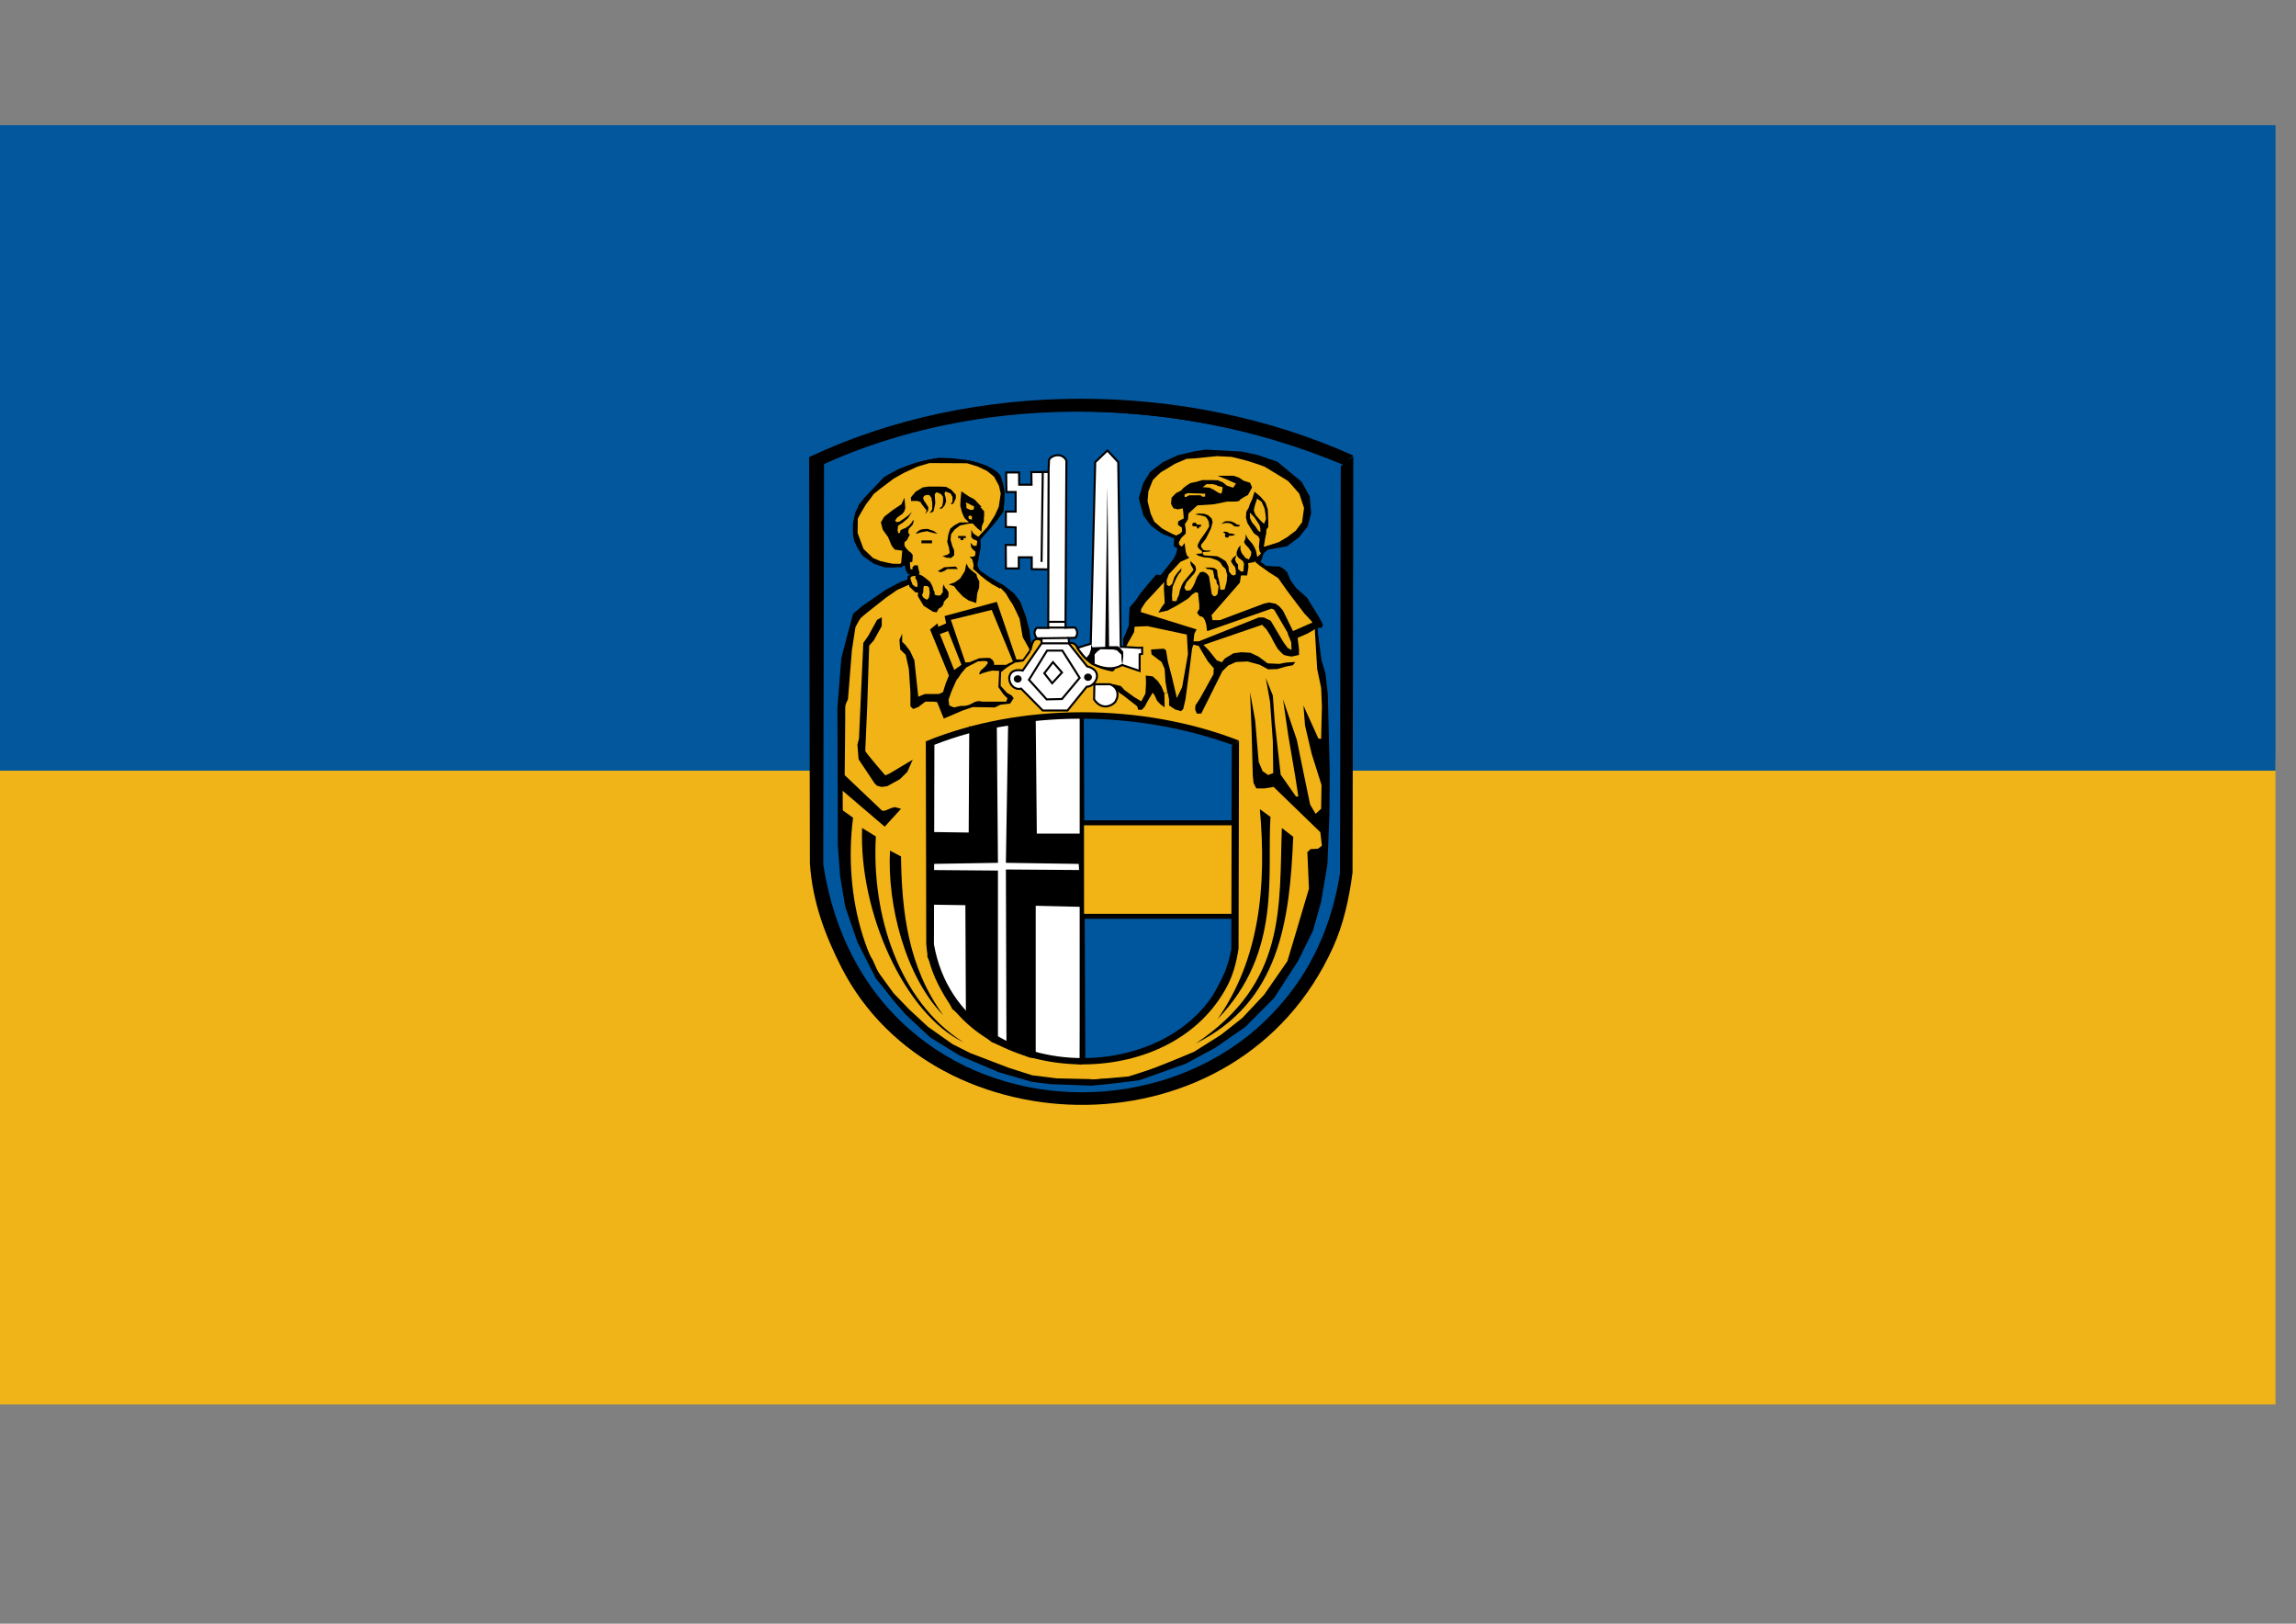
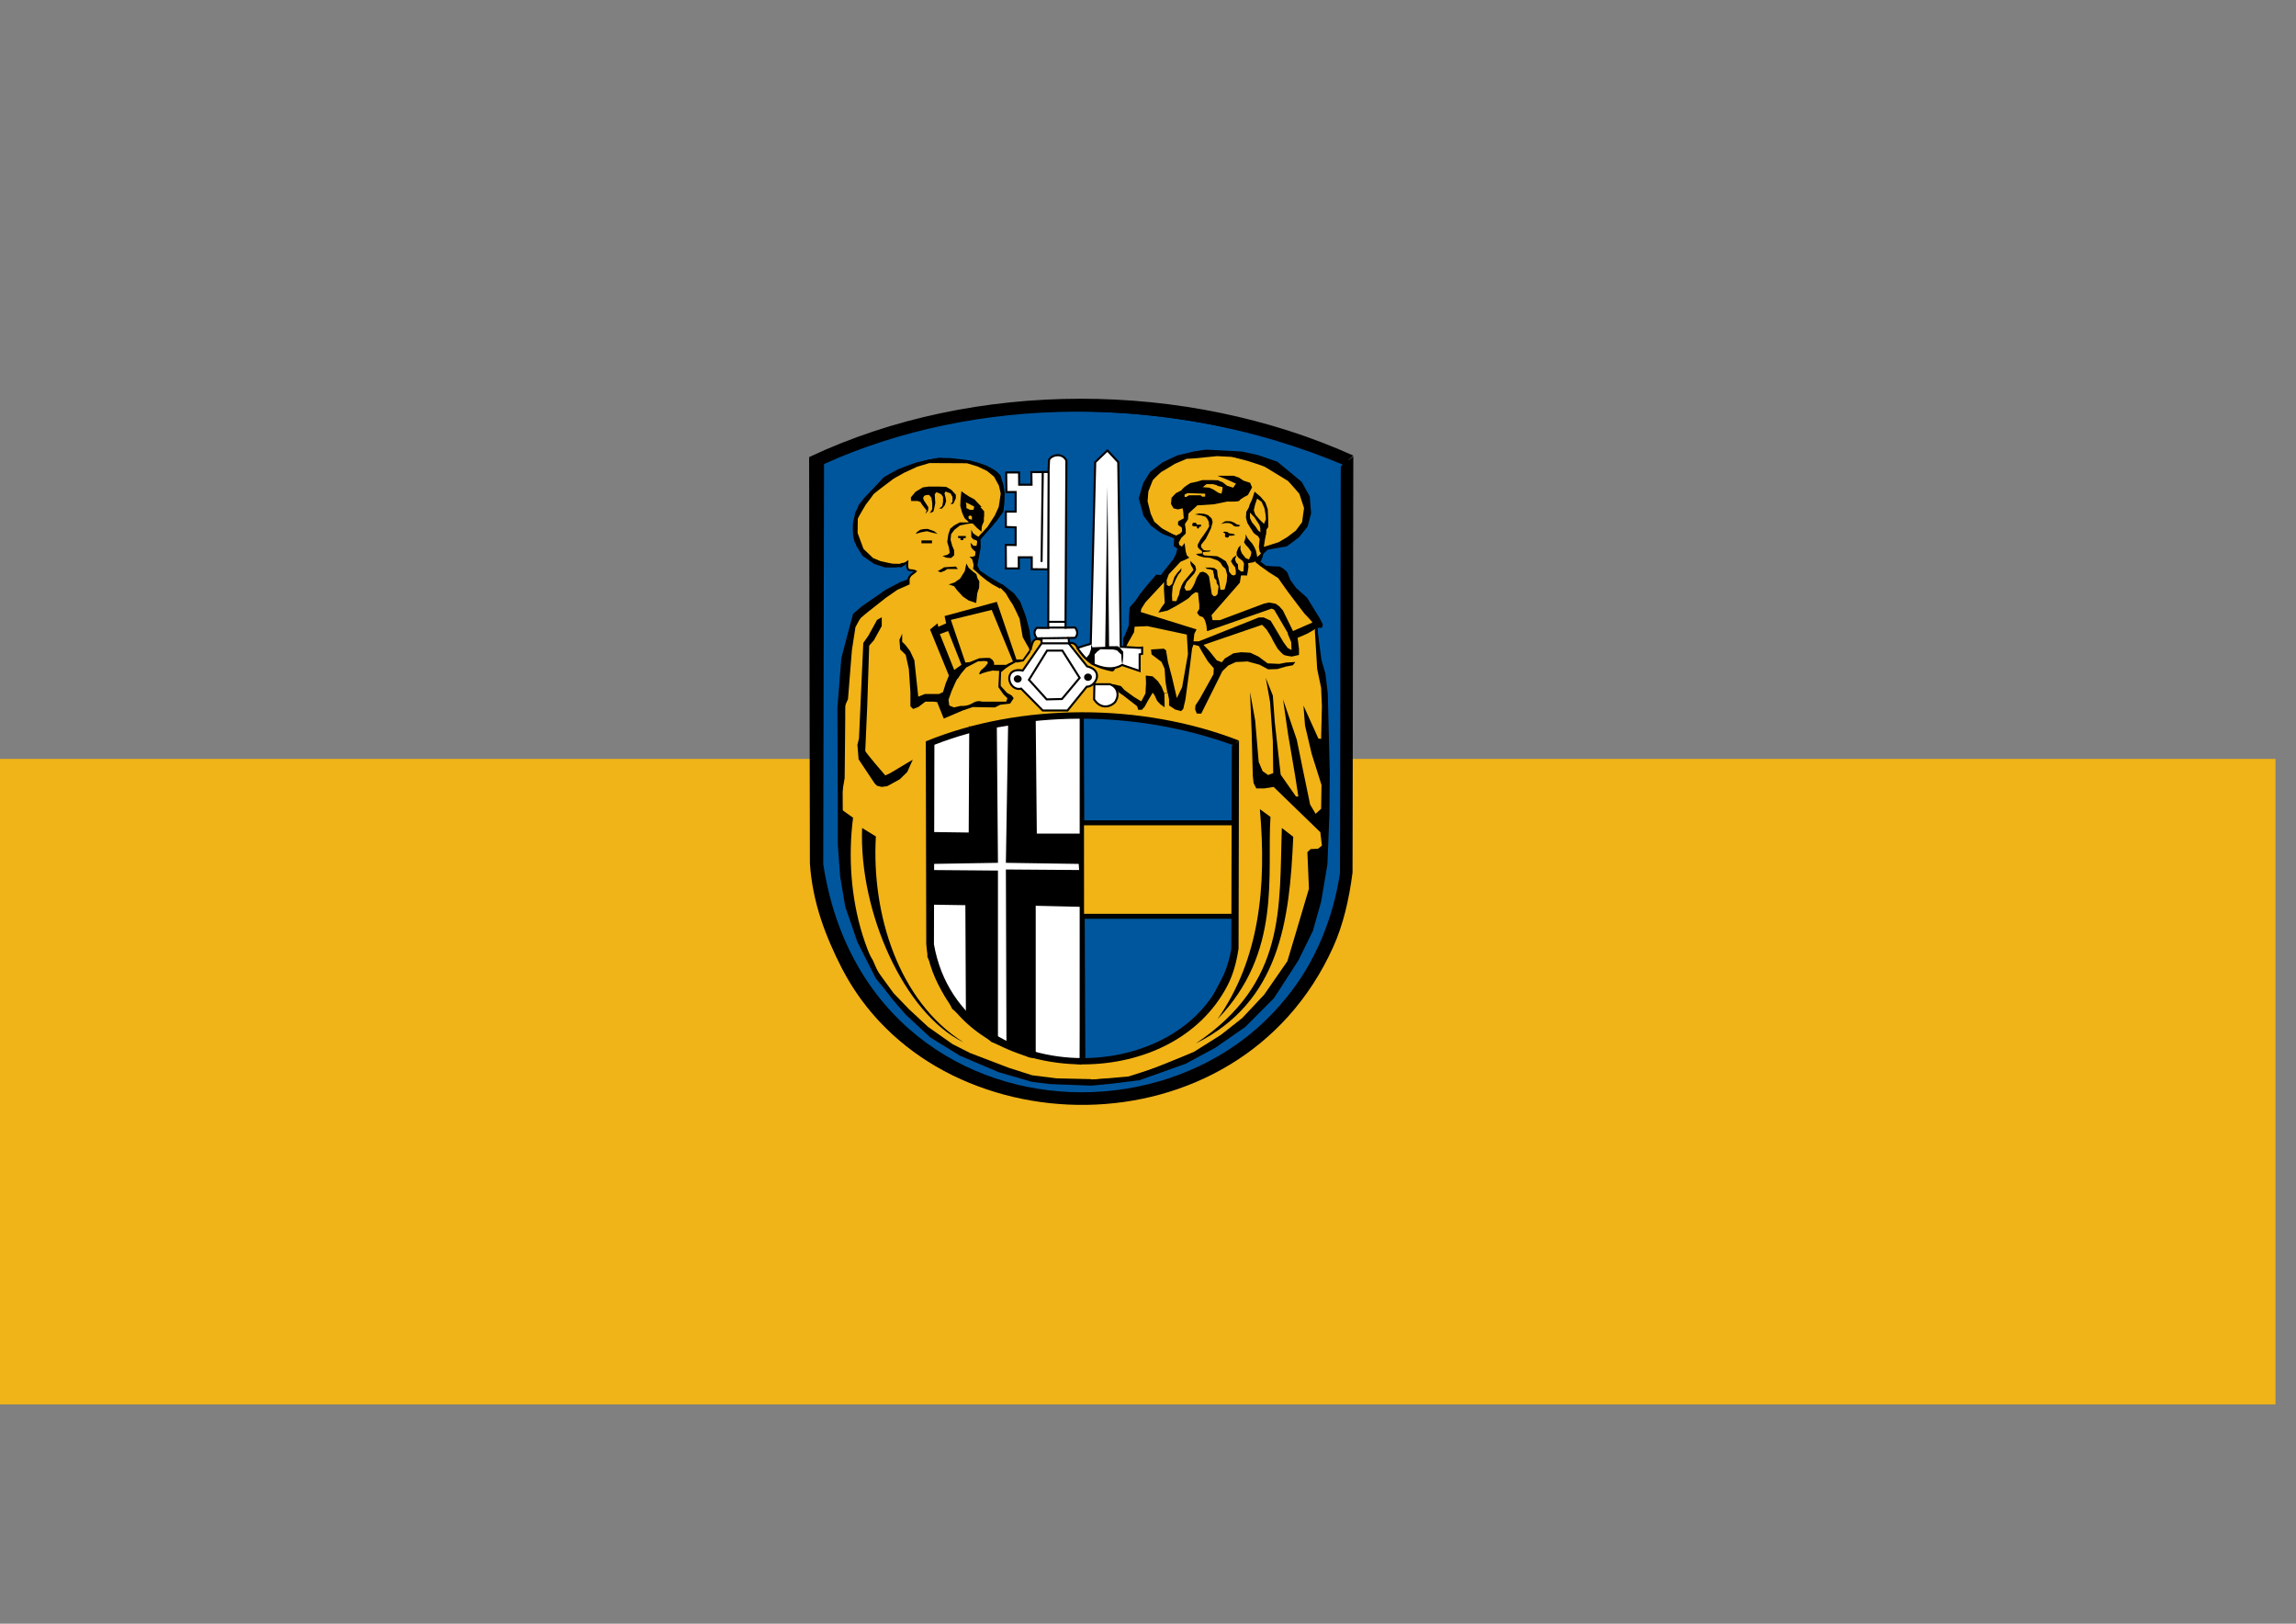
<svg xmlns="http://www.w3.org/2000/svg" xmlns:ns1="http://www.inkscape.org/namespaces/inkscape" xmlns:ns2="http://sodipodi.sourceforge.net/DTD/sodipodi-0.dtd" width="297mm" height="210mm" id="svg3988" version="1.1" ns1:version="0.47 r22583" ns2:docname="New document 18">
  <rect width="100%" height="100%" fill="#808080" stroke="none" />
  <defs id="defs3990">
    <ns1:perspective ns2:type="inkscape:persp3d" ns1:vp_x="0 : 372.04724 : 1" ns1:vp_y="0 : 1000 : 0" ns1:vp_z="1052.3622 : 372.04724 : 1" ns1:persp3d-origin="526.18109 : 248.03149 : 1" id="perspective3997" />
    <ns1:perspective id="perspective4007" ns1:persp3d-origin="0.5 : 0.33333333 : 1" ns1:vp_z="1 : 0.5 : 1" ns1:vp_y="0 : 1000 : 0" ns1:vp_x="0 : 0.5 : 1" ns2:type="inkscape:persp3d" />
    <ns1:perspective id="perspective4025" ns1:persp3d-origin="0.5 : 0.33333333 : 1" ns1:vp_z="1 : 0.5 : 1" ns1:vp_y="0 : 1000 : 0" ns1:vp_x="0 : 0.5 : 1" ns2:type="inkscape:persp3d" />
    <ns1:perspective id="perspective4047" ns1:persp3d-origin="0.5 : 0.33333333 : 1" ns1:vp_z="1 : 0.5 : 1" ns1:vp_y="0 : 1000 : 0" ns1:vp_x="0 : 0.5 : 1" ns2:type="inkscape:persp3d" />
  </defs>
  <ns2:namedview ns1:document-units="mm" pagecolor="#ffffff" bordercolor="#666666" borderopacity="1.0" ns1:pageopacity="0.0" ns1:pageshadow="2" ns1:zoom="0.43415836" ns1:cx="490" ns1:cy="363.09589" ns1:current-layer="layer1" id="namedview3992" showgrid="false" ns1:window-width="1600" ns1:window-height="839" ns1:window-x="-9" ns1:window-y="-9" ns1:window-maximized="1" />
  <g ns1:label="Layer 1" ns1:groupmode="layer" id="layer1">
    <rect style="opacity:0.98;fill:#f1b316;fill-opacity:1;fill-rule:nonzero;stroke:#000000;stroke-width:0;stroke-linecap:square;stroke-linejoin:round;stroke-miterlimit:4;stroke-opacity:0;stroke-dasharray:none;stroke-dashoffset:0" id="rect4013" width="1160.867" height="315.553" x="-48.369" y="370.959" />
-     <rect style="opacity:0.98;fill:#00569d;fill-opacity:1;fill-rule:nonzero;stroke:#000000;stroke-width:0;stroke-linecap:square;stroke-linejoin:round;stroke-miterlimit:4;stroke-opacity:0;stroke-dasharray:none;stroke-dashoffset:0" id="rect4013-2" width="1160.867" height="315.553" x="-48.369" y="61.164" />
    <path style="fill:#00569d;fill-opacity:1;stroke:#000000;stroke-width:1px;stroke-linecap:butt;stroke-linejoin:miter;stroke-opacity:1" d="m 399.369,224.496 -1.086,202.791 c 17.191,139.721 215.596,154.22 260.073,4.778 l 1.086,-206.508 C 572.751,194.274 486.06,190.692 399.369,224.496 z" id="path2830" ns2:nodetypes="ccccc" />
    <path style="fill:#000000;fill-opacity:1;stroke:#000000;stroke-width:1px;stroke-linecap:butt;stroke-linejoin:miter;stroke-opacity:0" d="m 395.579,223.439 0.384,198.576 c 1.279,19.423 7.833,36.049 15.628,51.251 45.41,88.561 193.635,93.081 240.232,-10.412 4.799,-10.659 7.699,-22.89 9.432,-36.335 l 0.384,-203.456 -6.143,4.88 -0.384,198.951 C 633.289,567.484 425.584,573.236 402.49,422.39 l 0.384,-195.573 c 73.338,-33.147 169.069,-35.201 253.774,0.375 l 4.991,-4.505 c -81.92,-36.929 -185.301,-37.395 -266.06,0.751 z" id="path2832" ns2:nodetypes="ccssccccccccc" />
    <path style="fill:#f1b316;fill-opacity:1;stroke:#000000;stroke-width:1px;stroke-linecap:butt;stroke-linejoin:miter;stroke-opacity:1" d="m 544.137,327.804 c -7.601,-1.432 -13.131,-3.919 -17.436,-11.436 -3.578,-6.248 -9.2,3.76 -13.438,-0.269 -7.999,-7.603 -8.61,-1.855 -9.44,1.711 l -3.665,-15.751 -4.344,-8.932 c -2.06,-4.625 -6.431,-6.238 -10.588,-8.13 l -8.959,-7.107 2.172,-14.186 6.244,-6.836 5.429,-7.881 0.272,-10.237 -1.629,-6.039 c -3.722,-4.463 -9.324,-5.248 -14.388,-7.085 l -14.931,-1.327 c -9.049,1.258 -18.098,3.962 -27.148,9.457 l -11.945,13.135 c -1.787,4.83 -3.885,9.357 -2.172,17.609 2.247,4.131 5.452,7.794 10.588,10.514 l 11.673,1.825 3.122,-2.091 c -0.391,5.729 1.713,3.154 4.062,4.529 -1.29,1.309 -2.884,1.431 -3.716,4.531 l -8.355,4.589 -9.23,6.305 -9.23,8.932 -3.801,28.372 -1.629,34.677 -0.543,56.744 c 2.677,15.931 6.102,31.7 15.203,46.236 4.018,9.983 10.673,19.965 23.347,29.948 6.971,5.531 12.198,11.55 23.89,15.762 l 22.261,8.932 c 11.342,4.411 20.979,3.821 30.948,4.203 l 25.79,-1.3 36.106,-14.18 26.605,-20.491 c 6.293,-8.329 13.606,-14.995 17.917,-26.552 l 9.773,-27.321 4.344,-22.592 0.543,-47.286 0,-30.473 -3.258,-14.186 -1.086,-21.016 -11.945,-14.711 c -1.67,-3.711 -2.822,-11.875 -8.763,-10.61 -4.265,0.908 -6.141,-1.801 -9.154,-4.101 1.538,-0.559 3.077,-1.743 4.615,-5.807 l 9.23,-2.383 9.773,-7.063 2.443,-7.865 -2.986,-12.892 -15.203,-11.033 -26.876,-5.509 -17.917,2.627 -12.488,7.876 -4.887,11.044 2.443,11.028 c 3.132,2.708 6.016,6.478 14.931,9.186 -0.035,1.67 -4.773,3.34 1.629,5.01 l -1.629,5.763 -8.668,8.802 -11.693,11.971 -3.529,16.022 -8.687,17.338 z" id="path3606" ns2:nodetypes="cssccccccccccccccccccccccccccccccccccccccccccsccccccccccccccccccc" />
    <path style="fill:#ffffff;fill-opacity:1;stroke:#000000;stroke-width:1px;stroke-linecap:butt;stroke-linejoin:miter;stroke-opacity:1" d="m 455.076,362.155 -1.517,79.205 0.355,26.277 11.972,25.15 19.134,16.141 18.356,7.508 25.086,3.378 0.749,-170.423 -27.707,1.502 -22.091,4.505 -24.337,6.757 z" id="path3608" ns2:nodetypes="ccccccccccc" />
    <path style="fill:#000000;stroke:#000000;stroke-width:1px;stroke-linecap:butt;stroke-linejoin:miter;stroke-opacity:1" d="m 474.368,355.976 -0.271,51.494 -19.003,-0.265 0,14.599 32.306,-0.531 -0.543,-66.093 6.515,-1.062 -1.086,67.155 35.563,0.531 0.271,3.982 -35.835,-0.265 0.271,84.939 -5.158,-2.92 0,-81.488 -32.306,-0.265 0,15.926 17.374,0.265 0.272,54.945 17.374,13.272 15.746,3.982 0,-71.933 22.532,0.531 -0.272,-34.772 -21.718,0 -0.543,-56.803 -31.491,4.778 z" id="path3610" />
    <rect style="opacity:0.98;fill:#000000;fill-opacity:1;fill-rule:nonzero;stroke:#000000;stroke-width:0;stroke-linecap:square;stroke-linejoin:round;stroke-miterlimit:4;stroke-opacity:0;stroke-dasharray:none;stroke-dashoffset:0" id="rect3614" width="3.529" height="168.285" x="527.849" y="350.402" />
    <path style="fill:#00569d;fill-opacity:1;stroke:#000000;stroke-width:1px;stroke-linecap:butt;stroke-linejoin:miter;stroke-opacity:1" d="m 603.51,362.906 0.749,80.331 -1.123,25.15 -12.356,23.649 -17.598,16.141 -17.972,7.508 -25.086,3.378 -0.749,-168.921 27.707,1.502 22.091,4.505 24.338,6.757 z" id="path3608-4" />
    <rect style="opacity:0.98;fill:#f6b513;fill-opacity:1;fill-rule:nonzero;stroke:#000000;stroke-width:0;stroke-linecap:square;stroke-linejoin:round;stroke-miterlimit:4;stroke-opacity:0;stroke-dasharray:none;stroke-dashoffset:0" id="rect3612" width="73.589" height="44.858" x="529.989" y="402.039" />
    <path style="fill:#000000;fill-opacity:1;stroke:#000000;stroke-width:1px;stroke-linecap:butt;stroke-linejoin:miter;stroke-opacity:0" d="m 452.629,362.391 0.221,99.018 c 0.736,9.685 4.508,17.976 8.994,25.556 26.135,44.16 111.443,46.414 138.261,-5.192 2.762,-5.315 4.431,-11.414 5.429,-18.118 l 0.221,-101.452 -3.535,2.433 -0.221,99.205 c -12.56,70.104 -132.101,72.972 -145.392,-2.246 l 0.221,-97.521 c 42.208,-16.528 97.304,-17.553 146.055,0.187 l 2.872,-2.246 c -47.148,-18.415 -106.647,-18.647 -153.126,0.374 z" id="path2832-1" ns2:nodetypes="ccssccccccccc" />
    <rect style="opacity:0.98;fill:#000000;fill-opacity:1;fill-rule:nonzero;stroke:#000000;stroke-width:0;stroke-linecap:square;stroke-linejoin:round;stroke-miterlimit:4;stroke-opacity:0;stroke-dasharray:none;stroke-dashoffset:0" id="rect3838" width="75.057" height="2.44" x="528.801" y="400.994" />
    <rect style="opacity:0.98;fill:#000000;fill-opacity:1;fill-rule:nonzero;stroke:#000000;stroke-width:0;stroke-linecap:square;stroke-linejoin:round;stroke-miterlimit:4;stroke-opacity:0;stroke-dasharray:none;stroke-dashoffset:0" id="rect3838-4" width="75.057" height="2.44" x="528.609" y="446.696" />
-     <path style="fill:#000000;stroke:#000000;stroke-width:1px;stroke-linecap:butt;stroke-linejoin:miter;stroke-opacity:0" d="m 442.198,243.3 -1.493,3.185 -4.344,2.92 -4.072,3.185 -1.629,2.787 0.95,3.583 2.579,3.583 1.765,4.247 1.493,1.858 3.665,0.531 -0.543,6.238 1.765,0.796 0.543,2.654 0.95,1.725 1.357,0 -1.493,1.062 0.407,2.654 0.543,2.522 2.986,2.787 1.222,0 -0.136,1.725 1.493,2.522 1.357,2.256 2.308,1.46 2.308,1.46 1.765,0.265 0.95,-1.725 1.493,-0.929 0.95,-1.46 0,-0.796 1.086,-1.327 1.222,-1.194 0.136,-2.256 -0.679,-1.194 -1.086,-1.194 -0.679,-1.593 -0.407,1.593 0,2.256 -1.222,1.593 -1.629,0 -1.086,-0.398 -0.136,-1.46 -0.814,-1.46 -1.765,0 0.271,2.123 -0.407,2.256 -0.95,1.062 -1.629,-0.929 -0.814,-1.327 0.543,-1.194 0.136,-0.929 0,-1.327 0.271,-1.062 1.357,0 0.95,0.398 0.543,1.46 1.765,-0.531 -0.543,-1.327 -0.95,-1.858 -2.036,-1.725 -1.765,-1.327 -1.357,-0.664 -2.036,0.398 -0.136,1.327 0.679,1.062 0.407,1.593 0,1.593 -1.086,0 -1.357,-1.062 -0.543,-1.46 -0.543,-1.858 0.679,-0.664 2.85,-0.531 0.95,-0.664 0,-0.796 -0.543,-1.858 -0.271,-1.593 -1.629,0 -0.95,0.929 0,1.327 -0.95,0 -0.271,-2.123 0,-1.725 1.086,0 0.136,-1.327 0.136,-1.991 -0.814,-1.194 -1.086,-0.796 -1.493,-1.593 -0.679,-1.194 0,-1.593 1.222,-1.062 1.357,-2.654 -0.679,-0.796 0,-1.062 0.271,-1.062 1.765,-1.858 0.543,-1.46 -0.136,-1.062 -0.95,1.593 -1.222,1.327 -1.765,1.194 -1.493,0.531 -0.95,0.664 -0.136,1.062 -0.814,0.265 -0.407,-1.46 0.271,-2.256 2.443,-1.593 2.443,-2.123 1.9,-3.052 -1.9,1.858 -2.036,1.46 -2.172,1.46 -1.357,0.265 -0.814,-0.796 1.086,-1.46 2.579,-1.858 0.95,-1.327 0.407,-1.593 -0.407,-4.911 z" id="path3862" />
    <path style="fill:#000000;stroke:#000000;stroke-width:1px;stroke-linecap:butt;stroke-linejoin:miter;stroke-opacity:0" d="m 464.731,246.485 0.95,-1.194 0,-2.389 -0.95,-1.725 -2.443,-0.929 -0.543,0.929 0.543,1.991 0.271,1.858 -0.679,1.991 -1.357,1.593 -1.357,0 1.493,-1.194 0.407,-2.123 0,-2.389 -0.95,-1.327 -1.357,-0.664 -1.086,-0.265 -0.679,1.062 0.271,4.247 -0.543,2.654 -0.407,1.46 -1.765,0.796 1.222,-1.991 0,-3.052 -0.407,-2.522 -1.086,-1.327 -1.357,0 -1.086,0.398 -0.543,1.062 0.407,1.194 0.814,1.194 1.357,2.123 -0.136,1.725 -1.357,1.593 0.679,-1.725 -1.086,-1.327 -1.493,-1.991 -0.407,-0.796 -1.493,-0.531 -3.122,0 -0.136,-1.725 2.308,-2.787 3.529,-2.123 2.85,-0.398 5.294,0 3.258,0.133 2.579,1.46 2.172,2.389 0,1.725 -1.222,2.654 -1.357,0.265 z" id="path3864" />
    <path style="fill:#000000;stroke:#000000;stroke-width:1px;stroke-linecap:butt;stroke-linejoin:miter;stroke-opacity:0" d="m 470.025,240.115 -0.407,4.114 -0.136,3.052 0.814,3.052 c 0,0 1.086,3.052 1.765,3.451 0.679,0.398 1.629,1.593 1.629,1.593 l -4.479,0 -2.715,1.46 -1.9,1.593 -0.95,2.787 -0.543,3.716 0.814,2.654 0.407,2.654 -1.086,0.929 -2.443,0.664 2.036,0.796 2.172,0.133 1.493,-1.327 0,-2.389 -0.95,-2.256 -0.814,-2.92 0.271,-2.787 1.629,-2.123 2.715,-2.123 3.122,-0.664 1.765,-0.265 1.357,0 1.9,1.991 2.308,1.991 0.271,-2.787 0.95,-2.256 0,-2.389 -5.837,0 0,1.593 -1.493,-0.398 -0.271,-1.194 0.95,-0.531 1.222,0.796 5.565,0 0,-2.787 -0.814,-0.929 -1.222,-1.327 -2.85,0 -0.271,1.46 -1.629,0.133 -1.9,-0.929 0,-1.46 -0.271,-1.327 2.443,1.194 2.036,1.062 3.258,0 -2.036,-2.123 -1.493,-1.593 -2.308,-1.194 -2.443,-1.593 -1.629,-1.194 z" id="path3866" />
    <path style="fill:#000000;stroke:#000000;stroke-width:1px;stroke-linecap:butt;stroke-linejoin:miter;stroke-opacity:0" d="m 458.351,260.977 -1.632,-1.314 -3.167,-1.126 -2.112,0.094 -1.632,0.375 -1.44,1.032 -0.672,0.938 2.496,-0.751 2.975,-0.563 2.4,0.657 2.783,0.657 z" id="path3868" />
    <rect style="opacity:0.98;fill:#000000;fill-opacity:1;fill-rule:nonzero;stroke:#000000;stroke-width:0;stroke-linecap:square;stroke-linejoin:round;stroke-miterlimit:4;stroke-opacity:0;stroke-dasharray:none;stroke-dashoffset:0" id="rect3870" width="5.183" height="1.408" x="450.48" y="264.168" />
    <rect style="opacity:0.98;fill:#000000;fill-opacity:1;fill-rule:nonzero;stroke:#000000;stroke-width:0;stroke-linecap:square;stroke-linejoin:round;stroke-miterlimit:4;stroke-opacity:0;stroke-dasharray:none;stroke-dashoffset:0" id="rect3872" width="3.743" height="1.032" x="468.429" y="262.009" />
    <rect style="opacity:0.98;fill:#000000;fill-opacity:1;fill-rule:nonzero;stroke:#000000;stroke-width:0;stroke-linecap:square;stroke-linejoin:round;stroke-miterlimit:4;stroke-opacity:0;stroke-dasharray:none;stroke-dashoffset:0" id="rect3874" width="1.44" height="1.22" x="469.581" y="262.76" />
    <path style="fill:#000000;stroke:#000000;stroke-width:1px;stroke-linecap:butt;stroke-linejoin:miter;stroke-opacity:0" d="m 467.277,276.931 -2.975,0.188 -2.783,0.188 -1.056,0.751 -2.016,1.126 1.536,0.563 1.92,-0.751 1.152,-0.845 5.279,0 -1.056,-1.22 z" id="path3876" />
    <path style="fill:#000000;stroke:#000000;stroke-width:1px;stroke-linecap:butt;stroke-linejoin:miter;stroke-opacity:0" d="m 472.46,275.429 -0.768,3.754 -2.304,3.66 -2.687,1.877 -2.879,0.938 2.687,0.938 1.44,1.971 2.879,3.097 2.783,1.877 3.647,1.22 c 0,0 0.48,-3.941 0.48,-4.411 0,-0.469 0.96,-3.003 0.96,-3.003 l 0.096,-3.191 -0.96,-1.689 -0.48,-1.783 -1.92,-1.502 -1.824,-1.595 -1.152,-2.158 z" id="path3878" />
    <path style="fill:#000000;stroke:#000000;stroke-width:1px;stroke-linecap:butt;stroke-linejoin:miter;stroke-opacity:0" d="m 490.217,285.846 -1.344,1.877 -3.647,-2.065 -3.167,-2.158 -2.879,-2.346 -2.783,-2.722 -0.48,-2.721 -0.576,-2.252 -1.344,-1.314 1.536,0 1.344,-0.469 0.192,-1.877 -1.248,-1.032 -0.96,-1.126 -0.384,-2.346 1.44,1.502 2.016,0 -0.096,-1.971 -0.384,-0.657 -1.632,-0.563 -0.96,-1.032 0,-3.66 0.864,1.689 0.96,0.751 1.632,1.032 4.415,-4.786 3.647,-5.631 1.92,-4.223 0.96,-6.475 -0.864,-3.848 -2.4,-4.411 -3.455,-2.815 -4.511,-2.158 -5.279,-1.595 -18.332,-0.094 -5.951,1.783 -6.527,3.003 -4.991,2.815 -4.607,3.472 c 0,0 -5.279,3.941 -5.471,4.411 -0.192,0.469 -3.551,4.786 -3.551,4.786 0,0 -3.935,6.569 -3.935,6.945 0,0.375 -0.096,6.945 -0.096,6.945 l 2.879,7.789 4.703,4.505 3.647,1.502 5.567,1.22 3.743,0.094 0.864,-0.375 2.975,-0.375 -1.632,1.595 -4.031,0.938 -5.279,0 -5.375,-1.783 -5.663,-3.942 -2.879,-4.598 -1.728,-5.255 -0.096,-5.725 1.248,-5.818 3.935,-6.475 3.551,-3.754 3.551,-3.566 3.551,-3.472 6.335,-3.66 8.35,-3.097 6.143,-1.502 4.799,-0.845 6.047,0 8.158,0.938 5.471,1.314 4.031,1.408 5.279,3.285 1.536,2.252 1.44,3.285 0.768,4.692 -0.096,4.411 -0.576,4.692 -2.975,4.129 -5.471,6.194 -2.687,3.191 0.096,3.941 -0.768,4.129 -0.864,4.598 1.248,2.534 4.415,3.003 4.415,2.628 2.304,1.314 z" id="path3880" />
    <path style="fill:#000000;fill-opacity:1;stroke:#000000;stroke-width:1px;stroke-linecap:butt;stroke-linejoin:miter;stroke-opacity:0" d="m 488.873,287.066 2.879,3.003 c 0,0 2.112,3.754 2.879,4.692 0.768,0.938 3.839,7.695 3.839,7.695 l 1.536,9.009 2.304,4.129 1.152,1.877 -3.455,4.88 -3.071,0 -9.598,-28.154 -25.531,6.945 0.768,3.566 -3.839,1.689 -0.384,-1.689 -3.647,3.003 9.214,22.523 -1.536,3.754 -1.344,4.317 -1.92,0.938 -3.071,0 -3.839,0 -3.263,1.314 -1.92,-17.831 -2.112,-4.505 -2.304,-3.003 -1.536,-1.502 0,-3.941 -1.344,3.003 0.384,4.692 2.687,2.628 1.536,6.945 0.768,11.449 0,6.757 1.344,1.314 2.496,-0.938 3.455,-2.628 4.031,0 1.728,0.188 3.263,8.071 9.214,-3.942 4.991,-1.689 10.75,0.188 2.687,-1.314 4.799,-0.563 1.728,-2.628 -0.96,-1.314 -2.304,-1.314 -3.071,-3.378 0,-1.877 0.192,-4.88 2.304,-1.877 1.92,-1.314 3.455,-1.877 -0.96,-0.563 -3.647,1.689 -2.304,1.689 -1.728,1.877 -0.384,7.695 2.495,3.566 1.92,1.877 -0.576,1.689 -11.902,0 c 0,0 -1.92,-0.938 -4.607,0.751 -2.687,1.689 -5.759,1.314 -5.759,1.314 l -3.263,0.751 -2.304,-0.938 -0.384,-2.815 1.536,-4.317 1.92,-4.317 0.96,-1.877 -8.638,-21.584 4.031,-1.502 6.527,16.517 -4.223,3.003 2.304,3.942 1.728,-2.628 2.495,-3.003 3.263,-1.689 2.495,-1.314 3.071,-0.188 1.536,0.188 0.192,0.938 -1.344,1.689 -2.112,1.877 -0.768,1.502 0.384,0.375 1.152,-0.563 2.496,-0.751 2.496,-0.563 4.031,0.188 2.112,-1.502 1.536,-1.502 -6.911,0 0,-1.126 -0.768,-1.314 -1.344,-0.938 -1.92,0 -3.263,0.188 -4.607,1.877 -2.112,0.188 -7.103,-20.834 19.964,-4.88 10.366,25.15 1.92,0.563 3.263,-0.563 3.263,-4.317 0.576,-2.065 -0.192,-3.191 -0.768,-5.818 -1.728,-6.569 -2.687,-7.132 -3.071,-4.129 -5.759,-4.505 -1.152,1.502 z" id="path3882" />
    <path style="fill:#000000;fill-opacity:1;stroke:#000000;stroke-width:1px;stroke-linecap:butt;stroke-linejoin:miter;stroke-opacity:0" d="m 431.092,301.706 0,4.317 -3.839,6.945 -2.304,2.628 -0.96,29.655 c 0,0 -0.96,21.021 -0.96,21.772 0,0.751 9.79,12.012 9.79,12.012 l 2.112,-0.938 11.326,-6.757 -2.687,6.006 -3.647,3.566 -6.143,3.378 -2.687,0.375 -2.304,-0.563 -1.152,-1.126 -7.87,-11.824 -0.576,-7.132 0.768,-3.003 2.112,-46.735 2.496,-3.566 4.223,-7.695 2.304,-1.314 z" id="path3884" />
-     <path style="fill:#000000;stroke:#000000;stroke-width:1px;stroke-linecap:butt;stroke-linejoin:miter;stroke-opacity:0" d="m 461.23,496.34 c -17.29,-23.586 -20.349,-50.711 -20.732,-77.704 l -5.375,-2.815 c -1.422,26.666 7.609,61.703 26.107,80.519 z" id="path3886" ns2:nodetypes="cccc" />
    <path style="fill:#000000;stroke:#000000;stroke-width:1px;stroke-linecap:butt;stroke-linejoin:miter;stroke-opacity:0" d="m 421.494,404.747 6.719,4.129 c -2.201,37.851 11.037,80.557 42.808,100.602 -29.083,-14.081 -51.142,-64.026 -49.526,-104.731 z" id="path3888" ns2:nodetypes="cccc" />
    <path style="fill:#000000;stroke:#000000;stroke-width:1px;stroke-linecap:butt;stroke-linejoin:miter;stroke-opacity:0" d="m 410.65,395.153 6.416,4.567 c -4.831,37.617 5.402,81.105 35.703,103.218 -28.035,-15.984 -46.565,-67.282 -42.119,-107.785 z" id="path3888-8" ns2:nodetypes="cccc" />
-     <path style="fill:#000000;stroke:#000000;stroke-width:1px;stroke-linecap:butt;stroke-linejoin:miter;stroke-opacity:0" d="m 411.416,377.439 19.868,18.863 1.248,0 3.263,-1.314 1.728,-0.469 2.975,0.845 -7.966,8.728 -21.212,-18.112 0.096,-8.54 z" id="path3912" />
    <path style="fill:#000000;stroke:#000000;stroke-width:1px;stroke-linecap:butt;stroke-linejoin:miter;stroke-opacity:0" d="m 444.721,285.658 -5.951,2.628 -5.567,3.848 -8.926,7.038 c 0,0 -2.879,2.346 -3.455,2.909 -0.576,0.563 -2.591,4.505 -2.591,4.505 l -1.728,11.168 -1.92,24.024 c 0,0 -1.44,2.909 -1.344,3.472 0.096,0.563 -0.288,35.098 -0.288,35.098 l -1.152,6.757 0.192,9.76 0.672,30.593 5.567,24.963 7.487,17.737 11.134,15.297 7.487,7.789 9.406,8.728 11.998,8.446 8.542,4.317 18.62,7.132 11.71,3.754 11.902,1.502 16.893,0.375 0.384,3.191 -20.348,-0.751 -9.022,-1.126 -16.125,-4.692 -19.004,-8.071 -14.589,-9.009 -12.094,-11.261 -14.397,-17.455 -9.022,-17.831 -5.951,-17.267 -2.496,-14.828 -1.152,-15.578 0,-23.461 -0.192,-43.169 1.92,-24.4 2.879,-11.074 2.879,-10.698 4.415,-3.754 11.71,-8.071 7.103,-3.754 4.415,-1.502 0,2.722 z" id="path3914" />
    <path style="fill:#000000;stroke:#000000;stroke-width:1px;stroke-linecap:butt;stroke-linejoin:miter;stroke-opacity:0" d="m 612.142,238.256 -0.95,-2.256 -3.258,-1.062 -2.172,-1.46 -2.715,-0.929 -2.85,0 -5.022,0 5.022,1.991 4.072,1.858 -1.357,1.991 -2.986,-0.929 -2.172,-1.725 -2.715,-1.062 0,2.787 2.715,0.664 -0.136,1.327 -0.407,1.858 -1.493,-0.398 -2.443,-1.593 -2.036,-0.929 -3.258,-0.265 1.9,-1.46 3.122,0 2.579,0.664 0.136,-2.522 -2.85,-0.133 -5.022,0 -2.715,0.796 -3.122,0.664 -1.9,1.194 -1.222,0.929 -1.357,1.327 2.715,1.46 8.959,0.265 0,1.46 -1.493,0 -0.679,-0.664 -5.701,0 -1.357,0.796 -0.814,0 0,-1.194 1.493,-0.664 -3.122,-1.327 -2.579,1.327 -2.172,2.256 -0.271,3.052 1.222,2.123 2.172,0.531 2.308,-0.531 0.271,1.593 0.271,3.318 -1.493,0.796 -1.222,0.664 -0.136,1.725 1.9,1.327 0.136,1.858 -1.086,1.194 c 0,0 -1.629,0.398 -1.765,1.062 -0.136,0.664 -1.086,1.327 -1.086,1.327 l -0.136,3.583 1.765,1.327 -0.679,2.522 -1.357,2.654 -4.344,5.441 -1.765,2.256 -2.172,-0.265 -4.479,5.176 -3.529,4.38 -2.036,3.052 -2.986,3.451 -0.271,3.716 -0.136,5.043 -1.765,4.512 -0.95,1.858 0,4.645 3.258,-4.114 2.036,-3.583 0.271,-2.654 6.244,-0.265 19.275,4.114 0.543,9.556 -2.85,16.191 -2.579,5.309 -2.308,-9.954 -2.036,-7.698 -0.95,-5.707 -1.086,-0.796 -6.244,0.398 0.271,2.389 4.887,3.716 1.493,3.318 0.407,6.238 0.95,5.574 -1.629,0 -1.222,-3.052 -1.765,-2.654 -2.579,-2.389 -3.393,-0.398 0.136,3.716 -0.271,5.043 -2.036,3.849 -3.529,-2.123 -4.751,-3.451 -1.629,-1.858 -3.665,-0.929 -2.308,0 3.258,1.46 1.629,2.522 2.308,1.593 6.651,5.176 0.543,1.725 1.765,0 1.357,-1.46 1.493,-2.787 2.443,-4.114 0.95,1.327 1.222,2.654 1.629,1.725 2.036,1.46 -0.136,-7.167 1.629,0 0.679,3.318 0,2.92 2.986,1.991 2.85,0.796 1.086,-1.062 1.086,-4.645 2.172,-16.191 1.086,-8.759 0.679,-1.858 2.579,0.664 1.493,2.654 2.986,4.911 2.85,3.318 -0.136,2.92 -6.651,11.945 -2.172,3.318 -0.136,1.991 0.814,1.991 2.172,0 10.316,-20.704 2.85,-2.787 3.801,-1.725 5.701,-0.265 5.837,1.593 4.208,2.256 4.479,-0.133 4.072,-1.194 3.529,-0.664 1.222,-1.593 -4.479,0.265 -3.393,0.664 -5.701,-0.265 -4.479,-3.318 -3.936,-1.858 -4.479,-0.265 -3.801,0.531 -4.208,2.522 -1.493,1.858 -2.443,-0.929 -3.936,-4.911 -2.579,-2.654 28.641,-9.821 2.172,2.256 c 0,0 2.579,3.982 2.715,4.512 0.136,0.531 2.715,4.911 2.715,4.911 0,0 2.308,2.654 3.122,3.052 0.814,0.398 3.801,0.796 3.801,0.796 l 3.529,-0.796 0,-2.92 -0.679,-5.441 4.887,-2.123 4.344,-2.522 0,-3.716 -10.859,4.778 -3.258,1.46 1.765,4.247 0.136,3.849 -1.9,-1.062 -2.036,-2.787 -6.244,-10.485 -3.393,-1.593 -2.443,0 -29.319,11.679 -2.579,0 0.407,-3.716 1.086,-2.123 -27.283,-8.494 0.271,-1.593 2.036,-3.185 10.588,-11.414 0.814,-2.256 5.701,-6.105 3.258,-1.46 1.086,-0.531 -1.222,-1.194 -0.543,-1.858 -0.543,-4.114 -1.357,1.725 -1.222,-0.796 -0.271,-1.194 1.086,-2.123 2.308,-2.256 0,-1.991 -0.407,-2.654 1.493,-2.256 0.271,-2.92 2.036,-1.858 2.308,-2.123 8.144,-0.531 6.515,-1.327 c 0,0 5.701,0.265 5.972,-0.531 0.271,-0.796 4.072,-2.654 4.072,-2.654 l 2.036,-3.716 z" id="path3916" />
    <path style="fill:#000000;stroke:#000000;stroke-width:1px;stroke-linecap:butt;stroke-linejoin:miter;stroke-opacity:0" d="m 584.248,251.462 2.647,0.398 2.511,0.73 0.814,0.995 0.747,1.46 0.204,2.256 -0.814,1.46 -1.697,2.522 -1.629,2.256 -1.425,2.588 -0.068,1.194 0.814,1.062 1.29,0.995 0.068,1.128 -2.986,0.265 1.086,0.863 2.715,0.796 3.19,0.265 3.461,1.194 1.493,1.128 1.086,1.792 c 0,0 1.425,1.128 1.493,1.46 0.068,0.332 0.747,2.853 0.747,2.853 l -0.271,3.318 -1.018,3.716 -2.036,0.199 c 0,0 -0.611,-3.849 -0.611,-4.114 0,-0.265 -0.747,-2.787 -0.747,-2.787 l -0.271,-2.787 -1.357,-0.995 -1.9,-0.265 -2.036,0.066 -0.543,-0.465 0.747,1.062 1.9,0.265 1.29,0.531 0,0.73 0.339,1.261 0.204,1.659 1.086,1.261 0.068,1.261 0.95,1.526 -0.543,3.915 -0.814,0.796 -1.018,0.199 -0.95,-0.995 -0.95,-6.039 c 0,0 -0.339,-2.256 -0.407,-2.588 -0.068,-0.332 -1.29,-1.659 -1.29,-1.659 l -1.629,-0.73 -1.493,0.332 -1.561,2.455 -1.154,3.052 c 0,0 -0.882,1.792 -1.154,2.123 -0.271,0.332 -0.882,1.128 -0.882,1.128 l -2.036,0.199 -0.882,-1.526 1.086,-2.654 2.172,-2.455 1.629,-1.792 0.882,-1.858 -0.407,-1.858 -1.018,-1.062 -0.814,-0.73 -0.475,-0.73 -0.068,1.062 0.271,1.194 0.679,0.995 0.543,1.327 -2.24,2.654 -2.647,3.185 c 0,0 -1.154,2.057 -1.154,2.323 0,0.265 -0.611,1.725 -0.611,1.725 l -0.475,2.323 -0.679,1.394 -0.543,1.593 -2.036,-0.066 -0.136,-2.986 0.339,-3.982 1.425,-3.384 c 0,0 1.29,-2.654 1.561,-2.853 0.271,-0.199 1.154,-1.394 1.154,-1.394 l 0.204,-1.526 -0.814,0.995 -1.222,1.327 -1.425,1.991 -1.154,3.517 -1.425,1.062 -1.154,-0.597 -0.136,-3.782 -1.154,1.128 -0.136,4.579 0.407,6.835 -1.629,2.256 -1.493,2.455 c 0,0 4.276,-0.863 4.547,-0.995 0.271,-0.133 4.411,-2.389 4.411,-2.389 l 3.19,-1.924 2.647,-1.725 1.629,-1.725 1.765,-1.194 1.222,0.265 0.271,2.654 0.136,1.394 0.204,1.725 0,2.123 -1.086,1.858 c 0,0 0.882,1.394 1.222,1.593 0.339,0.199 1.425,0.398 1.697,0.664 0.271,0.265 0.95,1.394 1.018,1.792 0.068,0.398 0.543,1.526 0.543,1.858 0,0.332 0.407,3.119 0.407,3.119 l 31.559,-11.016 1.222,0.531 1.697,2.853 5.701,9.755 2.375,-1.062 -5.497,-11.215 -1.832,-2.057 -1.697,-1.194 -3.19,-0.597 -2.511,0.531 -21.582,8.096 -3.597,0 -0.475,-2.455 13.845,-15.86 0.543,-3.517 1.018,-0.066 1.968,0.066 0.679,-4.114 -0.136,-1.924 2.715,-0.465 1.222,-0.73 0.611,-1.327 -0.747,-3.583 -0.747,-1.659 -1.018,-1.725 -1.357,-1.526 -0.95,-1.194 -1.018,-1.924 0.068,1.526 -0.407,1.327 -0.407,1.062 0.814,1.261 1.425,1.526 1.357,1.991 -0.204,1.659 -1.018,1.991 -1.629,-0.73 -0.882,-1.128 -1.018,-1.327 -0.611,-1.792 0.068,-1.991 -1.086,1.261 -0.814,2.057 0,1.46 0.882,1.327 2.104,1.593 0.611,1.327 -0.136,1.394 -0.136,2.389 -1.154,0.066 -1.425,-1.194 -0.136,-2.389 -0.814,-0.796 -0.611,-1.593 0.747,-2.057 -1.765,1.327 -0.95,1.659 0.882,1.526 1.154,1.394 0.339,1.725 0,1.725 -0.95,0.597 -1.086,-0.332 -1.29,-1.593 -0.271,-2.455 -1.29,-2.588 -2.511,-1.593 -1.765,-0.863 -6.244,-0.398 -0.747,-0.597 0.068,-1.062 3.122,-0.199 0.814,-0.531 -2.104,0 -1.425,-0.199 -0.814,-0.863 -0.543,-0.863 0.136,-0.995 2.24,-2.787 1.222,-2.455 1.29,-2.654 0.814,-3.052 -0.475,-1.792 -1.697,-1.593 -1.832,-0.664 -2.715,-0.199 -1.9,0.465 z" id="path3918" />
    <path style="fill:#000000;stroke:#000000;stroke-width:1px;stroke-linecap:butt;stroke-linejoin:miter;stroke-opacity:0" d="m 596.995,256.144 1.968,-0.469 1.872,0 1.44,0.516 0.816,0.798 0.864,0.375 1.68,0 0.768,-0.563 -1.824,-0.516 -1.104,-0.751 -1.728,-0.704 -2.016,-0.094 -1.008,0.188 -1.728,1.22 z" id="path3920" />
    <path style="fill:#000000;stroke:#000000;stroke-width:1px;stroke-linecap:butt;stroke-linejoin:miter;stroke-opacity:0" d="m 587.205,256.472 -1.92,0 -0.384,-0.422 c 0,0 -0.144,-0.516 -0.336,-0.516 -0.192,0 -1.152,0 -1.152,0 l -0.384,0.375 -0.192,0.657 0.336,0.61 1.44,0.141 0.528,0 0.048,0.704 0.336,0.328 0.48,0 0.24,-0.61 0.288,-0.282 0.672,-0.094 0,-0.892 z" id="path3922" />
    <path style="fill:#000000;stroke:#000000;stroke-width:1px;stroke-linecap:butt;stroke-linejoin:miter;stroke-opacity:0" d="m 598.675,259.851 -0.768,0.375 0.768,0.375 0.384,0.422 -0.192,0.798 c 0,0 0.096,0.657 0.288,0.751 0.192,0.094 0.96,0.235 0.96,0.235 l 0.624,-0.328 0.144,-0.61 1.584,0 1.44,-0.422 -0.864,-0.469 -1.392,-0.188 -0.912,-0.141 -0.624,-0.61 -1.44,-0.188 z" id="path3924" />
    <path style="fill:#000000;stroke:#000000;stroke-width:1px;stroke-linecap:butt;stroke-linejoin:miter;stroke-opacity:0" d="m 613.36,240.331 -1.152,3.66 -1.152,2.44 -0.576,1.783 -1.152,1.971 -0.192,2.815 0.672,2.534 1.536,2.534 c 0,0 1.152,1.689 1.44,2.252 0.288,0.563 2.304,1.783 2.304,1.783 l 0.768,1.408 -0.384,3.848 0.384,2.252 0.768,1.032 -1.344,1.126 -0.768,0.657 -0.672,2.44 2.4,1.877 4.319,3.097 4.319,2.721 4.799,6.757 4.895,6.475 3.167,4.129 c 0,0 3.839,3.942 3.839,4.317 0,0.375 2.208,2.628 2.208,2.628 l 2.496,0 0.48,-1.595 -1.632,-3.191 -6.143,-9.948 -5.279,-4.692 -2.879,-3.942 -1.536,-3.848 -1.728,-1.595 -1.92,-1.126 -2.975,-0.094 -3.743,-0.282 -2.687,-1.971 0.864,-1.783 0.576,-2.158 2.208,-1.971 9.214,-1.595 5.951,-4.411 4.223,-5.255 1.728,-6.475 -0.672,-8.258 -3.935,-7.132 -11.902,-9.854 -9.598,-3.285 -7.774,-1.689 -17.565,-0.938 -5.663,0.845 -8.254,1.971 -7.199,3.378 -6.143,4.692 -3.359,5.443 -2.208,7.414 2.304,8.54 3.647,4.88 c 0,0 5.375,4.035 5.855,4.129 0.48,0.094 6.815,2.628 6.815,2.628 l 0.576,-1.502 -2.112,-0.845 -5.663,-3.003 -3.839,-3.378 -1.728,-3.848 -1.536,-6.1 0.384,-4.786 c 0,0 1.92,-5.068 2.112,-5.443 0.192,-0.375 4.031,-4.129 4.415,-4.223 0.384,-0.094 6.431,-3.848 6.431,-3.848 l 5.759,-2.44 3.455,-0.188 11.422,-1.126 7.391,0.375 7.583,1.971 c 0,0 7.678,2.44 8.446,2.909 0.768,0.469 10.846,6.569 11.23,6.851 0.384,0.282 5.567,6.288 5.567,6.288 l 2.304,6.945 -0.96,6.945 -3.071,4.129 -4.223,3.191 -4.127,2.44 -7.295,2.346 0.576,-3.754 0.288,-1.314 -1.824,-1.595 -1.824,-1.408 -1.248,-1.877 -1.728,-2.065 -0.96,-1.971 -0.096,-2.815 2.208,2.252 2.496,3.848 0.384,1.502 0.096,2.722 2.4,1.408 0.384,-1.22 0.192,-3.472 -1.056,-1.408 c 0,0 -1.824,-1.595 -2.208,-2.065 -0.384,-0.469 -2.208,-2.534 -2.208,-2.534 l -0.768,-2.158 0.576,-2.534 1.056,-3.191 2.208,1.595 1.44,3.285 0.48,3.003 0.192,2.158 -1.056,2.628 0.576,3.472 1.632,-2.252 0,-2.815 -0.288,-5.912 -1.152,-3.285 -2.4,-2.815 -2.879,-2.44 z" id="path3926" />
    <path style="fill:#000000;stroke:#000000;stroke-width:1px;stroke-linecap:butt;stroke-linejoin:miter;stroke-opacity:0" d="m 642.826,308.087 1.152,18.957 1.92,9.197 0.384,9.009 -0.384,15.954 -1.344,-0.188 -7.295,-16.141 0.768,9.76 3.263,13.889 4.799,15.203 -0.192,11.637 -2.687,2.44 -2.687,-4.505 -3.071,-14.828 -3.455,-16.892 -6.719,-19.707 2.496,17.267 3.455,20.271 1.536,9.948 -1.152,0 -7.487,-10.698 -2.879,-25.526 -0.96,-13.138 -3.455,-8.634 2.112,11.824 1.344,19.144 0.192,15.578 -2.495,0.938 -2.687,-1.877 -1.92,-4.505 -1.728,-20.271 -2.495,-13.889 0.768,19.144 0.576,21.772 0.384,3.566 1.344,2.628 3.839,0 4.607,-0.751 22.843,22.147 0.768,6.569 -1.92,1.502 -3.647,0.188 -1.536,1.502 0.768,17.831 -7.295,24.587 -3.263,10.886 -11.326,16.329 -10.75,11.449 -10.174,8.071 -13.437,8.446 -17.277,7.32 -14.589,4.692 -19.004,1.689 0.768,2.815 8.062,-0.751 15.357,-1.877 22.652,-8.071 14.589,-7.883 14.589,-10.135 14.013,-14.077 11.902,-18.394 7.103,-14.452 4.031,-14.264 3.071,-18.206 0.96,-24.024 0.192,-20.646 -0.96,-38.852 -1.152,-9.76 -1.92,-6.569 -2.304,-17.08 -0.96,2.44 z" id="path3928" />
    <path style="fill:#000000;stroke:#000000;stroke-width:1px;stroke-linecap:butt;stroke-linejoin:miter;stroke-opacity:0" d="m 615.952,395.551 5.183,3.754 c -1.774,28.293 5.678,66.252 -25.915,98.913 20.617,-29.375 24.068,-64.821 20.732,-102.666 z" id="path3930" ns2:nodetypes="cccc" />
    <path style="fill:#000000;stroke:#000000;stroke-width:1px;stroke-linecap:butt;stroke-linejoin:miter;stroke-opacity:0" d="m 626.702,404.747 5.567,4.317 c -1.756,41.089 -6.602,80.552 -47.607,100.977 44.487,-29.839 40.648,-66.523 42.04,-105.294 z" id="path3932" ns2:nodetypes="cccc" />
    <path style="fill:#ffffff;fill-opacity:1;stroke:#000000;stroke-width:1px;stroke-linecap:butt;stroke-linejoin:miter;stroke-opacity:1" d="m 491.921,230.946 0.124,9.572 4.506,0 0,9.572 -4.799,0 0,7.508 4.799,0.188 0,8.634 -4.846,-0.066 0.08,11.515 6.302,0 0,-5.443 6.335,0 0,5.818 8.062,0.078 0.192,-47.939 -0.192,76.578 -5.623,-0.034 c -1.456,1.437 -1.429,3.159 0.056,5.102 l 2.304,0 0,2.44 -9.214,13.326 c -10.022,-1.957 -7.228,10.369 -0.768,8.821 l 10.558,10.698 12.094,0 9.406,-11.637 c 4.18,0.177 8.761,-7.872 0.192,-9.948 l -8.83,-11.074 -0.192,-2.815 3.186,-0.066 c 1.458,-1.675 1.218,-3.349 -0.035,-5.024 l -4.687,0.066 0,-2.859 -8.446,0 8.446,0 0.43,-78.83 c -2.003,-3.997 -7.22,-2.786 -8.493,-0.375 l -0.26,5.951 -2.788,0 -0.599,43.974 0.576,-43.919 -5.567,0 0.091,6.194 -6.042,0 -0.056,-6.006 -6.302,0 z" id="path3934" ns2:nodetypes="cccccccccccccccccccccccccccccccccccccccccccccc" />
    <path style="fill:none;stroke:#000000;stroke-width:1px;stroke-linecap:butt;stroke-linejoin:miter;stroke-opacity:1" d="m 503.078,332.299 8.83,-14.264 7.487,0 8.446,13.326 -8.638,10.323 -7.487,0.188 -8.638,-9.572 z" id="path3936" />
-     <path style="fill:none;stroke:#000000;stroke-width:1px;stroke-linecap:butt;stroke-linejoin:miter;stroke-opacity:1" d="m 514.788,323.665 -4.223,5.443 3.839,4.88 4.799,-5.255 -4.415,-5.068 z" id="path3938" />
    <path ns2:type="arc" style="opacity:0.98;fill:#000000;fill-opacity:1;fill-rule:nonzero;stroke:#000000;stroke-width:0;stroke-linecap:square;stroke-linejoin:round;stroke-miterlimit:4;stroke-opacity:0;stroke-dasharray:none;stroke-dashoffset:0" id="path3940" ns2:cx="717.79663" ns2:cy="226.16525" ns2:rx="2.9661016" ns2:ry="2.8177967" d="m 720.763,226.165 a 2.966,2.818 0 1 1 -5.932,0 2.966,2.818 0 1 1 5.932,0 z" transform="matrix(0.647,0,0,0.633,33.155,188.716)" />
    <path ns2:type="arc" style="opacity:0.98;fill:#000000;fill-opacity:1;fill-rule:nonzero;stroke:#000000;stroke-width:0;stroke-linecap:square;stroke-linejoin:round;stroke-miterlimit:4;stroke-opacity:0;stroke-dasharray:none;stroke-dashoffset:0" id="path3940-8" ns2:cx="717.79663" ns2:cy="226.16525" ns2:rx="2.9661016" ns2:ry="2.8177967" d="m 720.763,226.165 a 2.966,2.818 0 1 1 -5.932,0 2.966,2.818 0 1 1 5.932,0 z" transform="matrix(0.647,0,0,0.633,67.516,187.872)" />
    <path style="fill:none;stroke:#000000;stroke-width:1px;stroke-linecap:butt;stroke-linejoin:miter;stroke-opacity:1" d="m 509.221,314.469 13.629,0" id="path3964" />
    <path style="fill:none;stroke:#000000;stroke-width:1px;stroke-linecap:butt;stroke-linejoin:miter;stroke-opacity:1" d="m 509.029,312.029 13.437,-0.188" id="path3966" />
    <path style="fill:none;stroke:#000000;stroke-width:1px;stroke-linecap:butt;stroke-linejoin:miter;stroke-opacity:1" d="m 512.484,306.773 9.022,0" id="path3968" />
    <path style="fill:#ffffff;fill-opacity:1;stroke:#000000;stroke-width:1px;stroke-linecap:butt;stroke-linejoin:miter;stroke-opacity:1" d="m 535.043,334.476 -0.136,7.432 c 4.334,6.435 10.393,2.123 10.723,0.398 1.275,-1.941 1.312,-6.32 -2.986,-7.83 l -7.601,0 z" id="path3970" ns2:nodetypes="ccccc" />
    <path style="fill:#ffffff;stroke:#000000;stroke-width:1px;stroke-linecap:butt;stroke-linejoin:miter;stroke-opacity:1" d="m 526.763,316.825 c 0.543,-0.398 6.515,-2.123 6.515,-2.123 l 2.172,-88.788 5.972,-5.707 5.294,5.707 1.222,90.248 9.23,0.531 1.222,-0.133 0,3.052 -1.222,0.265 0,8.096 -8.551,-2.92 c -4.841,2.784 -9.683,1.594 -14.524,-0.531 -3.608,-2.566 -5.493,-5.132 -7.33,-7.698 z" id="path3972" ns2:nodetypes="cccccccccccccc" />
    <path style="fill:#000000;stroke:#000000;stroke-width:1px;stroke-linecap:butt;stroke-linejoin:miter;stroke-opacity:0" d="m 541.423,237.726 0.814,78.17 4.344,0 1.086,0.929 1.493,1.725 0,2.389 -0.407,3.982 -0.407,-1.991 -0.136,-2.92 -2.172,-2.123 -1.765,-0.398 -6.244,-0.133 -1.493,1.062 -1.357,1.46 0,5.043 -2.715,-1.593 -1.493,-1.593 1.629,-1.991 0.814,-2.522 0,-2.256 0.679,1.46 6.244,-0.265 1.086,-78.436 z" id="path3974" />
  </g>
</svg>